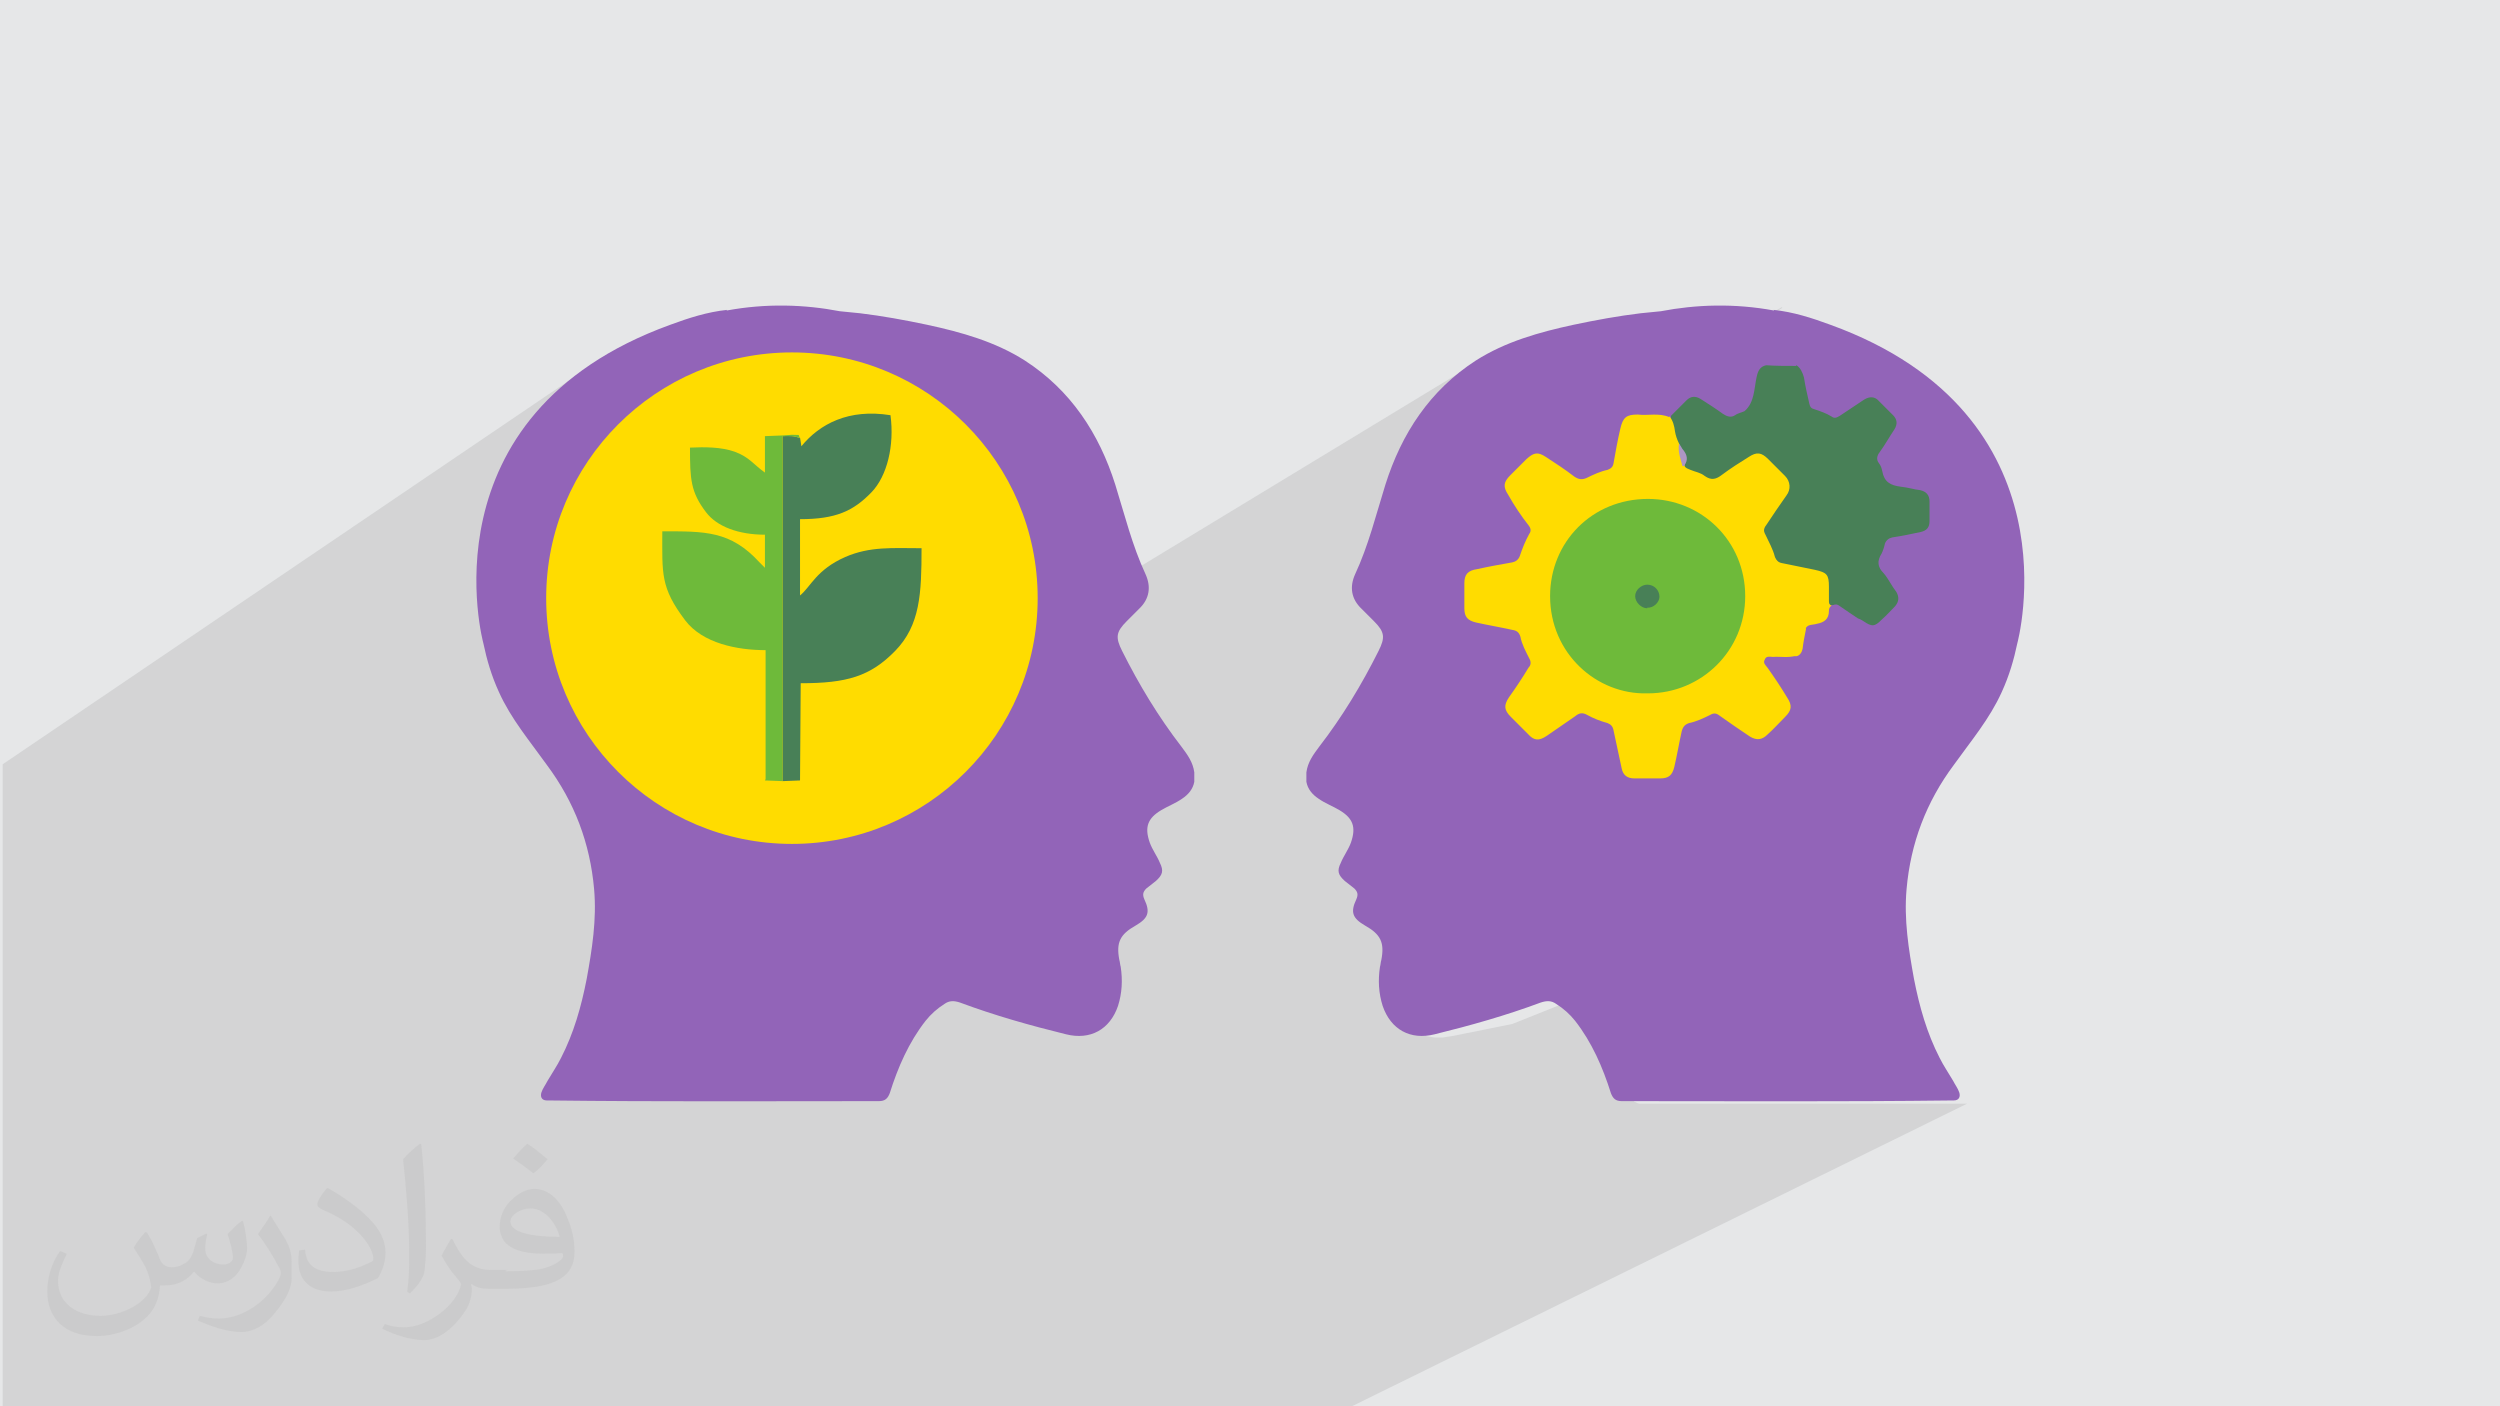
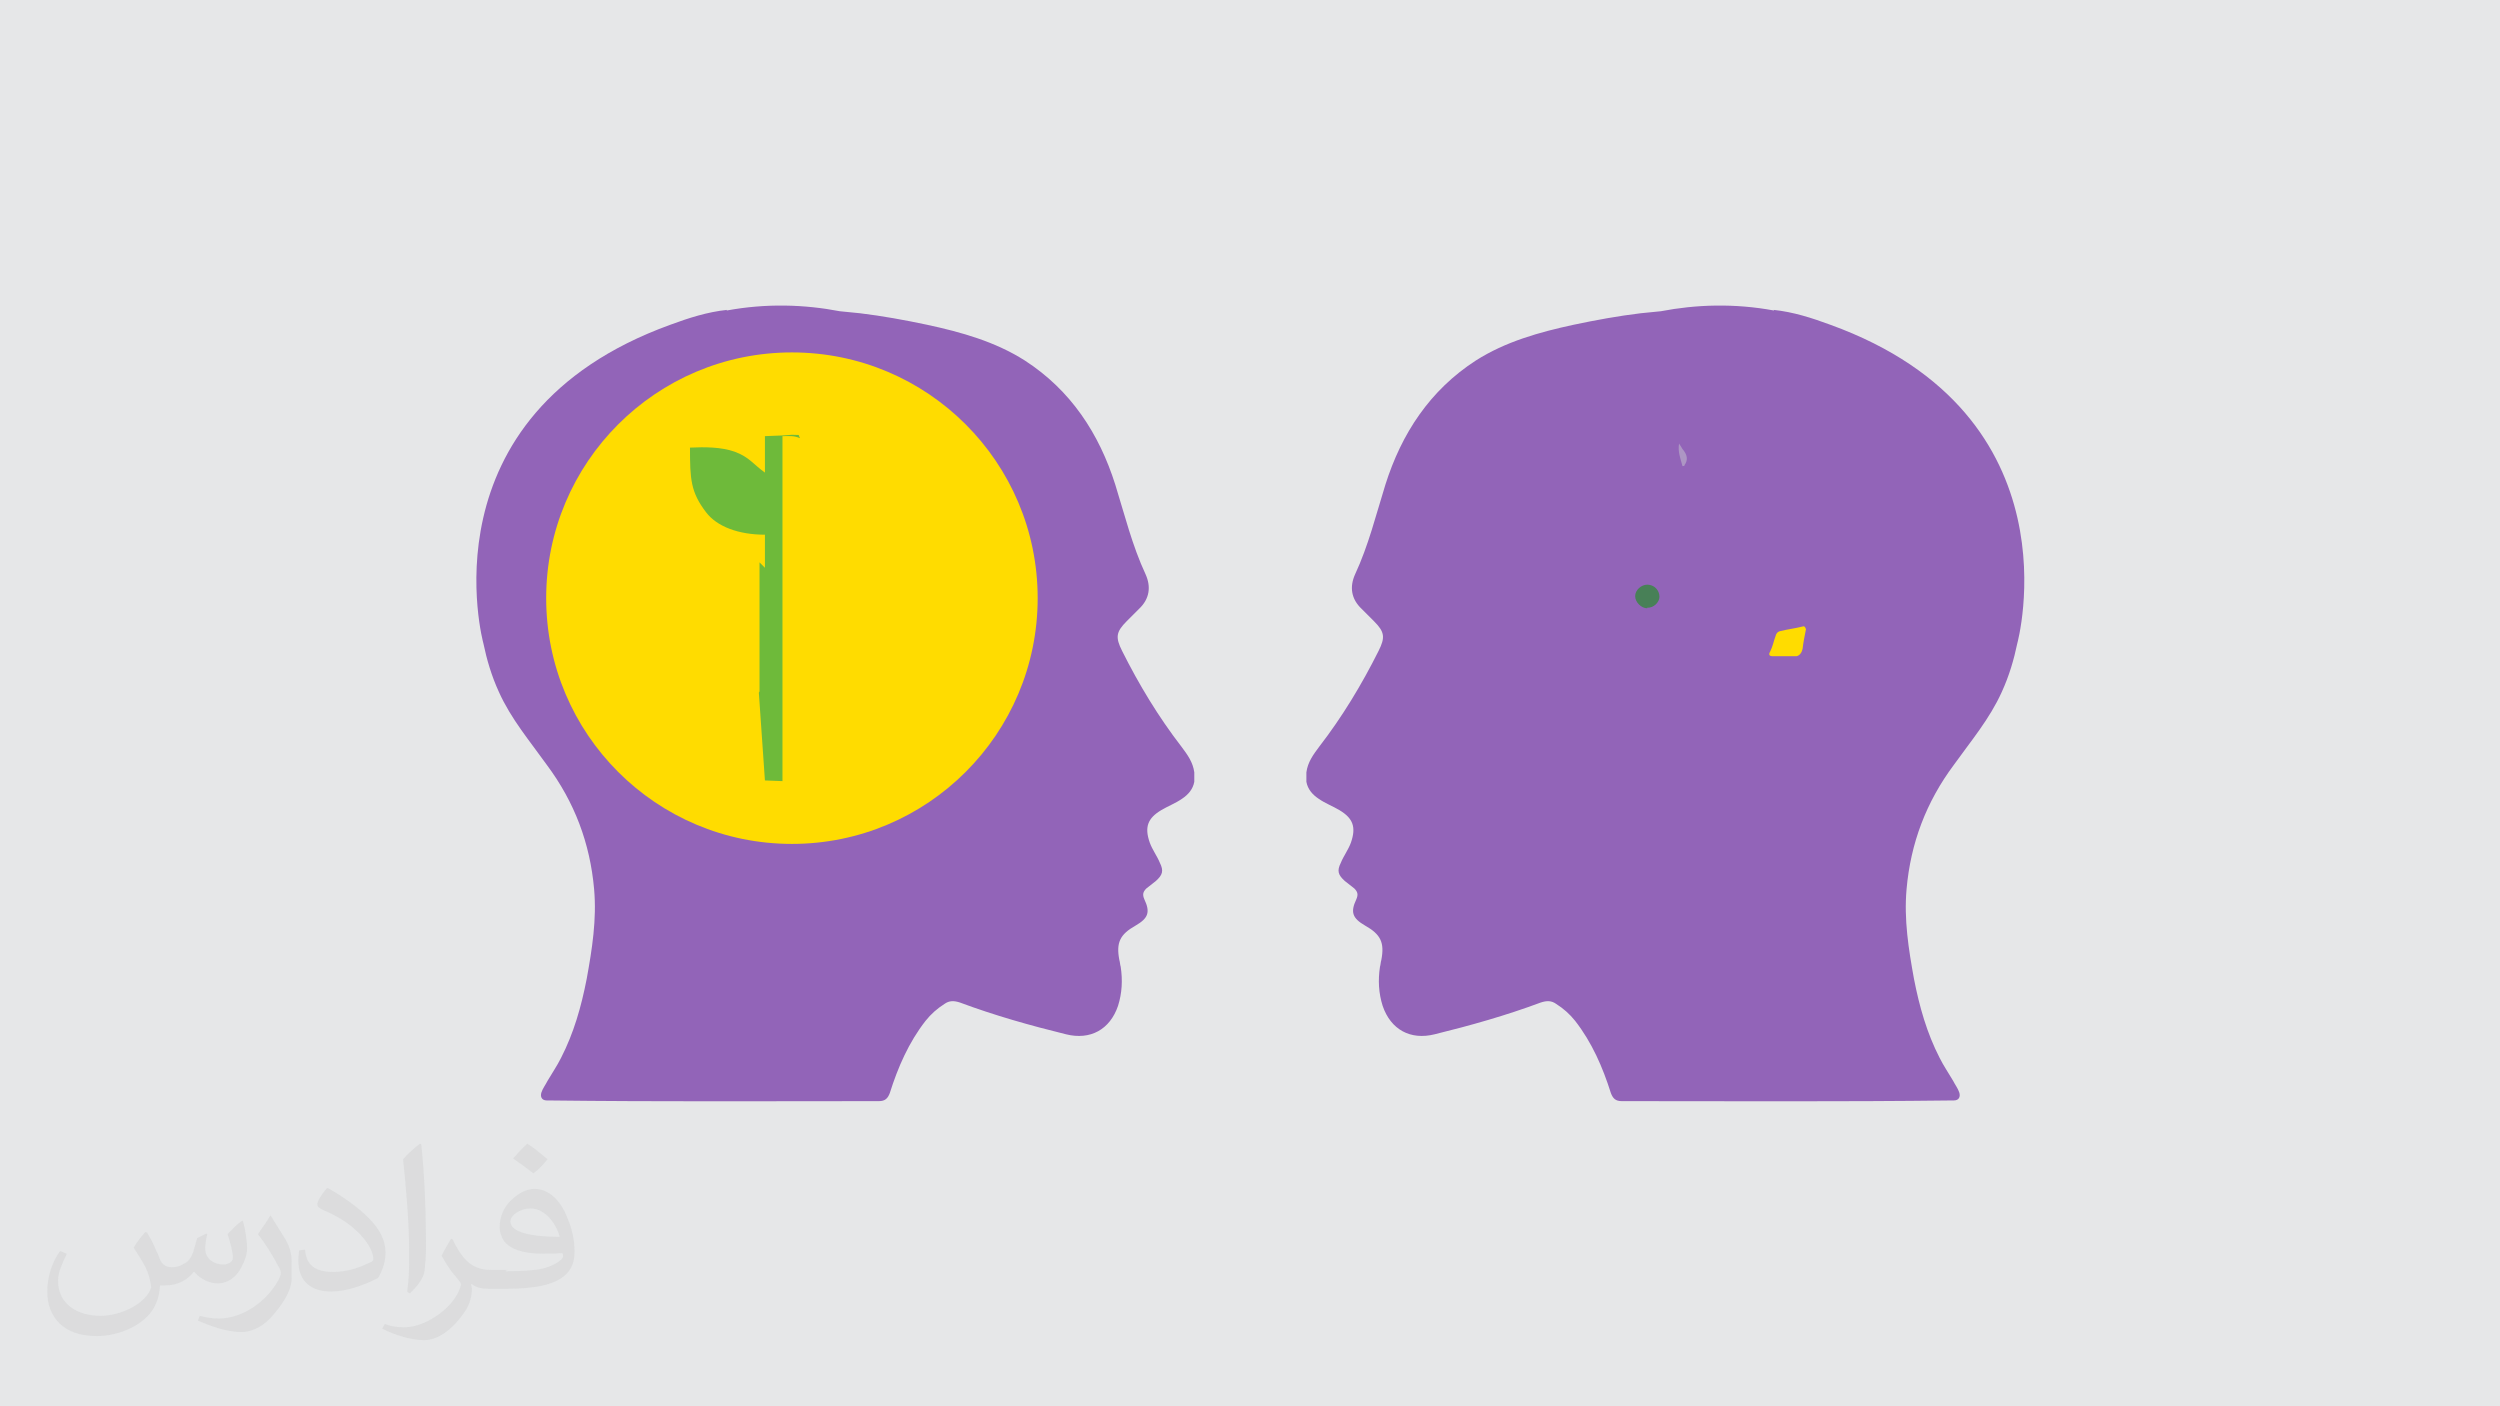
<svg xmlns="http://www.w3.org/2000/svg" xml:space="preserve" width="3.703in" height="2.083in" version="1.1" style="shape-rendering:geometricPrecision; text-rendering:geometricPrecision; image-rendering:optimizeQuality; fill-rule:evenodd; clip-rule:evenodd" viewBox="0 0 3703 2083" enable-background="new 0 0 511.5 511.5">
  <defs>
    <style type="text/css">
   
    .fil5 {fill:#488057}
    .fil6 {fill:#6EBA3A}
    .fil3 {fill:#9264B8}
    .fil7 {fill:#AD96C4}
    .fil0 {fill:#E6E7E8}
    .fil4 {fill:#FFDC00}
    .fil1 {fill:#373435;fill-opacity:0.102}
    .fil2 {fill:#878787;fill-opacity:0.102}
   
  </style>
  </defs>
  <g id="Layer_x0020_1">
    <path class="fil0" d="M0 0l3703 0 0 2083 -3703 0 0 -2083zm0 0z" />
-     <path class="fil1" d="M303 2083l0 0 -4 0 -11 0 -6 0 -9 0 -26 0 -5 0 -2 0 -31 0 -14 0 -6 0 -2 0 -2 0 -5 0 -5 0 -3 0 -1 0 0 0 -4 0 0 0 -3 0 -5 0 -14 0 -8 0 -17 0 -5 0 -1 0 -15 0 -2 0 -4 0 -2 0 -1 0 -14 0 -13 0 -3 0 -1 0 -3 0 0 0 -9 0 0 0 -2 0 -5 0 0 0 -2 0 -19 0 -3 0 -1 0 -3 0 -5 0 -2 0 -1 0 0 -7 0 -2 0 -4 0 0 0 -1 0 -8 0 -6 0 -11 0 -6 0 -3 0 -5 0 -13 0 -13 0 -37 0 -21 0 -73 0 -12 0 0 0 -1 0 -9 0 -6 0 -1 0 -59 0 -40 0 -73 0 -30 0 -14 0 -15 0 -49 0 -3 0 -6 0 -29 0 -9 0 -18 0 -62 0 -2 0 -4 0 -7 0 0 0 -5 0 0 0 -1 0 0 0 -17 0 0 0 -15 0 -51 0 -104 0 -99 875 -593 -24 17 -21 18 -19 18 -17 19 -15 19 -14 19 -12 20 -10 20 -9 20 -7 20 -6 19 -1 3 250 -167 15 -9 15 -9 16 -8 16 -7 17 -7 17 -6 17 -5 18 -4 18 -3 18 -2 18 -1 19 0 19 0 18 1 18 2 18 3 18 4 17 5 17 6 17 7 16 7 16 8 15 9 15 9 14 10 14 11 13 11 13 12 12 13 11 13 11 14 10 14 9 15 9 15 8 16 7 16 7 17 6 17 5 17 4 18 3 18 2 18 1 18 0 19 0 19 -1 18 -1 7 656 -398 -4 3 -6 4 -6 4 -6 4 -6 5 -6 5 -6 5 -5 5 -5 5 -5 5 -5 5 -5 5 -5 5 -5 5 -4 6 -4 6 -4 6 -4 6 -4 6 -4 6 -4 6 -4 6 -3 6 -3 6 -3 6 -3 7 -3 7 -3 7 -3 7 -3 7 -3 7 -2 7 -2 7 -1 4 -1 4 -1 4 -1 4 -1 4 -1 4 -1 4 -1 4 -1 4 -1 4 -1 4 -1 4 -1 4 -1 4 -1 4 -1 4 -1 4 -1 4 -1 4 -1 4 -1 4 -1 4 -1 4 -2 4 0 0 607 -360 1 1 -608 361 -1 2 0 0 251 -149 3 -2 3 -1 3 0 3 1 4 2 4 3 5 3 3 2 113 -67 4 -1 5 -1 6 0 3 0 3 0 3 0 3 0 3 0 3 0 3 0 3 0 3 0 3 0 3 0 1 0 42 -25 3 -1 3 -1 3 0 3 1 3 1 3 2 4 3 1 0 87 -51 3 -1 3 -1 3 0 3 0 3 0 3 0 3 0 3 0 3 0 3 0 3 0 3 0 3 0 3 0 3 0 3 0 3 0 2 0 2 -1 2 2 2 2 2 2 1 2 1 2 1 2 1 3 1 3 1 5 1 5 1 5 1 5 1 5 1 5 1 5 1 5 0 2 0 2 1 1 1 1 1 1 1 1 1 0 2 0 3 1 3 1 3 1 3 1 3 1 3 1 3 2 3 2 2 1 1 0 48 -28 3 -1 3 -1 3 0 3 0 3 1 3 2 2 2 3 3 3 3 3 3 3 3 3 3 3 3 3 3 3 3 2 2 2 2 1 3 1 3 0 3 -1 3 -1 3 -2 3 -3 4 -3 4 -3 4 -3 4 -3 4 -3 4 -3 4 -3 4 -1 2 -1 2 -1 2 0 2 0 2 0 2 1 2 1 2 1 1 1 1 1 1 1 1 1 1 1 1 0 2 0 2 1 6 2 5 3 4 3 3 4 2 4 2 5 1 5 1 4 0 4 1 4 1 3 1 3 1 3 1 3 1 3 1 3 1 3 1 2 2 2 2 2 2 1 3 1 3 0 3 0 4 0 4 0 4 0 4 0 4 0 4 0 4 0 4 0 3 -1 3 -1 3 -1 2 -2 2 -2 2 -65 36 -1 2 -2 4 -1 4 0 4 1 4 1 4 2 4 3 4 3 3 2 3 2 3 2 4 2 4 2 4 2 4 2 3 1 3 1 3 1 3 0 3 0 3 -1 3 -1 2 -2 2 -2 2 -2 2 -2 2 -2 3 -2 3 -3 2 -3 2 -3 2 -3 3 -3 2 -149 82 1 1 2 3 2 3 2 3 2 3 2 3 2 3 2 3 2 3 2 3 3 4 2 4 1 4 0 3 -1 3 -2 3 -2 4 -3 4 -3 3 -3 3 -3 3 -3 3 -3 3 -3 3 -3 3 -3 3 -3 3 -3 2 -565 308 0 1 0 4 0 4 0 4 -1 4 -1 5 0 1 0 1 0 1 0 1 0 1 0 1 0 1 0 1 -1 4 0 4 0 4 0 4 0 4 0 4 0 4 0 4 0 4 0 4 1 4 1 4 1 4 1 4 1 4 1 4 2 6 3 6 3 5 4 5 4 4 4 4 5 3 5 3 5 2 5 2 6 1 6 1 6 0 6 0 6 -1 7 -1 5 -1 5 -1 5 -1 5 -1 5 -1 5 -1 5 -1 5 -1 5 -1 5 -1 5 -1 5 -1 5 -1 5 -1 5 -1 5 -1 5 -1 5 -1 5 -2 5 -2 5 -2 5 -2 5 -2 5 -2 5 -2 5 -2 5 -2 5 -2 5 -2 5 -2 5 -2 5 -2 3 -1 3 -1 3 0 3 0 3 0 3 1 3 1 3 2 4 3 4 3 4 3 4 3 3 3 3 3 3 3 3 4 5 6 4 6 4 6 4 6 4 6 4 7 3 7 3 7 3 7 3 7 3 7 3 7 3 7 3 7 2 7 2 7 1 3 1 2 2 2 2 2 2 1 2 1 3 1 3 0 15 0 15 0 15 0 15 0 15 0 15 0 15 0 15 0 15 0 15 0 15 0 15 0 15 0 15 0 15 0 15 0 15 0 15 0 15 0 15 0 15 0 15 0 15 0 15 0 15 0 15 0 15 0 15 0 15 0 15 0 15 0 15 0 0 0 0 0 0 0 0 0 0 0 0 0 0 0 0 0 3 0 2 -1 -923 454 -3 0 -3 0 -453 0 -37 0 -239 0 -69 0 -24 0 -62 0 -142 0 -101 0 -15 0 -35 0 -2 0 -19 0 -10 0 -16 0 -18 0 -7 0 -48 0 -1 0 -2 0 -7 0 -6 0 -10 0 0 0 0 0 -1 0 0 0 -9 0 0 0 -9 0 -5 0 -1 0 -3 0 -3 0 -3 0 -11 0 -5 0 0 0 -4 0 -1 0 -3 0 -2 0 -1 0 0 0 -6 0 -2 0 -1 0 -6 0 -1 0 0 0 -8 0 -16 0 -4 0 -9 0 -4 0 -2 0 -12 0 -1 0 0 0 -4 0 0 0 -4 0 0 0 -2 0 -2 0 -5 0 -18 0 -7 0 -36 0 -12 0 -5 0 -14 0 -3 0 -34 0 -2 0 -6 0 -3 0 -1 0 -5 0 -1 0 -2 0 -4 0 -14 0 -6 0 -11 0 -6 0zm2685 -1131l0 0z" />
    <path class="fil2" d="M218 1826c7,11 11,21 16,32 3,7 5,19 21,19 5,0 11,-1 17,-5 7,-3 11,-9 14,-17l6 -21 14 -7 1 1c-2,8 -3,16 -3,21 0,18 16,24 27,24 7,0 14,-4 14,-10 0,-8 -4,-23 -8,-35 7,-7 14,-15 22,-20l1 1c4,15 6,30 6,40 0,10 -4,20 -8,27 -7,15 -20,25 -36,25 -11,0 -25,-6 -34,-17l-1 0c-9,11 -22,20 -43,20l-7 0c-1,15 -4,24 -9,33 -14,25 -50,42 -85,42 -49,0 -73,-28 -73,-66 0,-23 8,-45 19,-60l10 4c-7,15 -13,27 -13,40 0,35 29,52 63,52 31,0 68,-19 75,-42 -3,-25 -11,-35 -26,-59 4,-7 10,-15 17,-23l1 0 5 2 0 0 0 0 0 0 0 0 -3 -1zm563 -132c10,6 20,15 30,23 -6,8 -13,15 -21,21 -10,-8 -20,-15 -30,-22 7,-8 14,-16 21,-22l0 0 0 0 0 0 0 0 0 0zm5 96c-17,0 -30,11 -30,19 0,17 33,23 73,23 -5,-20 -22,-42 -43,-42l0 0 0 0 0 0 0 0zm-37 93c22,0 41,-1 55,-4 16,-4 30,-13 30,-18 0,-2 0,-3 -1,-5 -9,1 -19,1 -29,1 -29,0 -52,-7 -60,-23 -2,-5 -4,-10 -4,-16 0,-16 7,-32 19,-42 10,-9 21,-15 33,-15 20,0 38,16 48,42 6,14 11,30 11,51 0,15 -4,25 -13,34 -16,15 -45,21 -89,21l-25 0c-11,0 -19,-2 -25,-7l-1 0c0,3 1,5 1,7 0,10 -3,23 -10,33 -20,30 -42,43 -61,43 -19,0 -42,-7 -62,-17l4 -7c7,3 16,5 29,5 34,0 78,-33 84,-64 -1,-3 -4,-6 -7,-10 -10,-11 -16,-22 -22,-32 5,-10 10,-18 14,-25l2 0c14,29 28,46 57,46l26 0 -4 1 0 0 0 0 0 0 0 0 0 1zm-146 31c2,-15 3,-29 3,-43l0 -21c0,-39 -5,-96 -9,-133 7,-8 17,-17 25,-23l2 1c5,47 7,101 7,151 0,14 -1,26 -2,35 -1,11 -8,21 -22,35l-4 -3 0 0 0 0 0 0 0 0 0 1zm-151 -63c1,18 10,33 41,33 20,0 36,-5 55,-14 3,-1 5,-3 5,-5 0,-11 -9,-27 -24,-41 -14,-14 -34,-25 -51,-32 -6,-3 -8,-5 -8,-8 0,-5 7,-16 14,-24l2 0c20,11 43,27 60,44 16,16 25,33 25,51 0,14 -4,26 -11,38 -22,11 -46,20 -70,20 -29,0 -48,-15 -48,-45 0,-3 0,-9 1,-16l9 -1 0 0 0 0 0 0 0 0 0 0zm-52 -52l18 29c7,11 14,22 14,41l0 24c0,19 -13,39 -32,60 -14,14 -29,20 -42,20 -19,0 -40,-6 -65,-17l3 -7c8,2 17,4 28,4 36,0 72,-26 89,-58 2,-4 3,-7 3,-9 0,-4 -2,-8 -4,-11 -9,-17 -19,-33 -30,-47 6,-9 13,-18 18,-27l1 0 0 -1 0 0 0 0 0 0 0 0 -1 -1zm0 0z" />
    <g id="_1213355836848">
      <path class="fil3" d="M1077 459c-29,3 -57,12 -84,22 -370,134 -277,472 -277,472l0 0c5,24 12,48 23,72 18,40 46,73 71,108 41,55 64,116 70,184 4,45 -3,89 -11,133 -8,41 -19,80 -38,117 -6,12 -13,22 -20,34 -3,6 -7,11 -9,17 -2,6 0,12 8,12 1,0 2,0 3,0 163,2 326,1 489,1 9,0 13,-4 16,-12 12,-38 28,-75 53,-107 8,-10 17,-18 28,-25 7,-5 14,-5 23,-2 51,19 104,34 157,47 36,9 65,-7 77,-42 6,-19 7,-38 4,-58 -1,-3 -1,-7 -2,-10 -5,-26 1,-38 24,-51 19,-11 22,-20 13,-39 -3,-7 -2,-11 3,-16 5,-4 10,-8 14,-11 10,-9 12,-15 6,-27 -4,-10 -11,-19 -15,-30 -8,-23 -3,-36 17,-48 10,-6 21,-10 31,-17 9,-6 16,-14 18,-25 0,-5 0,-9 0,-14 -2,-15 -10,-26 -19,-38 -34,-44 -63,-92 -88,-142 -10,-20 -9,-28 7,-44 6,-6 12,-12 18,-18 16,-15 18,-33 10,-51 -20,-43 -31,-88 -45,-133 -24,-76 -66,-140 -134,-184 -44,-28 -94,-42 -145,-53 -33,-7 -66,-13 -99,-17 -10,-1 -20,-2 -30,-3 -52,-10 -109,-12 -168,-1l1 -1z" />
      <g>
        <circle class="fil4" cx="1173" cy="886" r="364" />
        <g>
-           <path class="fil5" d="M1185 649c-10,-4 -15,-3 -26,-3l0 511 26 -1 1 -144c68,0 103,-10 140,-48 37,-38 39,-85 39,-152 -43,0 -76,-3 -113,13 -43,19 -51,44 -67,57l0 -113c53,0 79,-12 106,-40 23,-24 34,-69 28,-114 -62,-10 -105,13 -132,46l-2 -13 0 1z" />
-           <path class="fil6" d="M1133 1156l26 1 0 -511c11,0 16,-1 26,3 -4,-7 2,-4 -12,-5 -3,0 -10,1 -14,1l-26 1 0 54c-17,-12 -23,-23 -45,-31 -20,-7 -44,-7 -66,-6 0,47 1,66 24,96 16,21 48,33 87,33l0 49 -8 -8c-43,-47 -81,-46 -144,-46 0,63 -3,83 34,132 26,34 77,44 119,44l0 191 -1 2z" />
+           <path class="fil6" d="M1133 1156l26 1 0 -511c11,0 16,-1 26,3 -4,-7 2,-4 -12,-5 -3,0 -10,1 -14,1l-26 1 0 54c-17,-12 -23,-23 -45,-31 -20,-7 -44,-7 -66,-6 0,47 1,66 24,96 16,21 48,33 87,33l0 49 -8 -8l0 191 -1 2z" />
        </g>
      </g>
      <path class="fil3" d="M2627 459c29,3 57,12 84,22 370,134 277,472 277,472l0 0c-5,24 -12,48 -23,72 -18,40 -46,73 -71,108 -41,55 -64,116 -70,184 -4,45 3,89 11,133 8,41 19,80 38,117 6,12 13,22 20,34 3,6 7,11 9,17 2,6 0,12 -8,12 -1,0 -2,0 -3,0 -163,2 -326,1 -489,1 -9,0 -13,-4 -16,-12 -12,-38 -28,-75 -53,-107 -8,-10 -17,-18 -28,-25 -7,-5 -14,-5 -23,-2 -51,19 -104,34 -157,47 -36,9 -65,-7 -77,-42 -6,-19 -7,-38 -4,-58 1,-3 1,-7 2,-10 5,-26 -1,-38 -24,-51 -19,-11 -22,-20 -13,-39 3,-7 2,-11 -3,-16 -5,-4 -10,-8 -14,-11 -10,-9 -12,-15 -6,-27 4,-10 11,-19 15,-30 8,-23 3,-36 -17,-48 -10,-6 -21,-10 -31,-17 -9,-6 -16,-14 -18,-25 0,-5 0,-9 0,-14 2,-15 10,-26 19,-38 34,-44 63,-92 88,-142 10,-20 9,-28 -7,-44 -6,-6 -12,-12 -18,-18 -16,-15 -18,-33 -10,-51 20,-43 31,-88 45,-133 24,-76 66,-140 134,-184 44,-28 94,-42 145,-53 33,-7 66,-13 99,-17 10,-1 20,-2 30,-3 52,-10 109,-12 168,-1l-1 -1z" />
-       <path class="fil5" d="M2661 541c6,4 9,11 11,18 2,13 5,26 8,39 1,5 3,7 7,8 9,3 18,6 26,11 4,3 7,2 12,-1 12,-8 24,-16 36,-24 8,-5 16,-5 22,2 7,7 14,14 21,21 6,6 7,13 2,21 -8,12 -14,23 -22,34 -4,5 -5,11 -1,16 3,4 4,7 5,12 3,16 12,21 28,23 10,1 19,4 28,5 9,2 14,7 14,17 0,10 0,20 0,29 0,9 -4,14 -13,16 -14,3 -28,6 -42,8 -5,1 -9,4 -11,9 -1,5 -3,11 -5,15 -7,11 -6,20 3,29 7,8 12,19 19,28 4,7 4,14 -2,21 -6,6 -12,13 -20,20 -10,10 -14,11 -27,2 -3,-2 -5,-3 -8,-4 -9,-6 -18,-12 -28,-19 -3,-2 -5,-2 -8,-1 -7,2 -8,-4 -8,-8 -1,-7 0,-14 0,-21 0,-12 -3,-16 -15,-19 -15,-3 -31,-7 -47,-10 -10,-2 -16,-7 -19,-16 -3,-9 -6,-17 -11,-25 -5,-9 -4,-17 2,-25 9,-12 17,-26 26,-39 7,-11 7,-18 -2,-27 -8,-8 -16,-16 -24,-24 -8,-7 -12,-8 -21,-2 -14,8 -28,18 -41,27 -9,6 -18,8 -29,2 -6,-4 -14,-6 -21,-9 -4,-2 -9,-4 -11,-9 4,-13 0,-24 -10,-33 -6,-13 -10,-28 -10,-42 8,-8 15,-15 23,-23 6,-6 13,-7 21,-2 11,7 22,14 33,22 6,4 12,6 18,2 4,-3 10,-4 14,-6 15,-13 14,-33 18,-51 2,-9 5,-15 14,-17 14,1 29,1 44,1l1 -1z" />
-       <path class="fil4" d="M2473 617c5,6 7,14 8,22 1,6 3,12 6,18 3,11 7,21 8,33 2,4 5,4 9,6 7,3 15,4 21,9 10,7 17,5 26,-2 12,-9 26,-18 39,-26 12,-8 19,-7 29,3 8,8 17,17 25,25 8,8 9,20 2,29 -10,14 -20,29 -30,44 -4,5 -4,9 -1,14 5,11 11,21 14,33 2,5 5,8 10,9 16,3 33,7 49,10 18,4 21,7 21,25 0,6 0,12 0,20 0,4 0,7 4,8 -3,2 -4,4 -4,8 0,12 -7,17 -18,19 -6,2 -14,0 -17,8 -8,2 -17,4 -26,5 -11,1 -15,6 -19,16 -6,18 -4,14 11,14 7,0 14,-3 20,4 -12,4 -23,1 -34,2 -4,0 -10,-2 -12,4 -3,5 1,8 4,12 10,14 20,29 29,44 8,12 7,19 -3,29 -9,9 -17,18 -26,26 -8,8 -16,9 -26,3 -15,-10 -31,-21 -45,-31 -5,-4 -9,-4 -14,-1 -10,5 -21,10 -31,12 -6,2 -9,5 -11,12 -4,18 -7,36 -11,53 -3,12 -8,17 -21,17 -12,0 -26,0 -38,0 -11,0 -17,-5 -19,-15 -4,-19 -8,-37 -12,-56 -1,-6 -4,-9 -9,-11 -11,-3 -21,-7 -30,-12 -7,-4 -12,-3 -18,2 -14,10 -28,19 -42,29 -12,8 -19,7 -28,-3 -8,-8 -17,-17 -25,-25 -10,-10 -11,-17 -3,-29 10,-14 20,-29 29,-44 4,-4 4,-9 1,-14 -5,-10 -11,-21 -13,-32 -2,-6 -5,-9 -12,-10 -18,-4 -36,-7 -54,-11 -12,-3 -17,-8 -17,-21 0,-12 0,-25 0,-37 0,-13 5,-19 19,-21 18,-4 35,-7 52,-10 5,-1 9,-4 11,-9 4,-12 8,-22 14,-33 3,-4 3,-8 -1,-13 -11,-14 -21,-29 -30,-45 -8,-12 -7,-19 3,-29 8,-8 16,-16 24,-24 11,-10 17,-11 29,-3 14,9 29,19 42,29 6,4 11,5 18,2 10,-5 21,-10 31,-12 5,-2 8,-4 9,-10 3,-17 6,-34 10,-51 4,-17 9,-21 26,-21 15,2 31,-3 47,4l-1 -1z" />
      <path class="fil4" d="M2661 972c-12,0 -23,0 -35,0 -5,0 -7,-2 -4,-7 4,-8 5,-15 8,-23 1,-4 3,-6 6,-7 12,-3 22,-4 34,-7 3,-1 4,1 5,4 -2,10 -4,20 -5,29 -1,5 -4,10 -9,11l0 1z" />
      <path class="fil7" d="M2495 690c-1,0 -3,1 -3,0 -3,-11 -7,-21 -5,-33 2,3 4,6 5,8 7,8 9,16 3,24l0 1z" />
-       <path class="fil6" d="M2440 1027c-75,2 -144,-59 -144,-144 0,-80 62,-144 145,-144 79,0 144,62 144,144 0,81 -65,144 -144,144z" />
      <path class="fil5" d="M2440 901c-9,0 -18,-9 -18,-18 0,-9 9,-17 18,-17 10,0 18,8 18,18 0,8 -9,17 -18,16l0 1z" />
    </g>
  </g>
</svg>